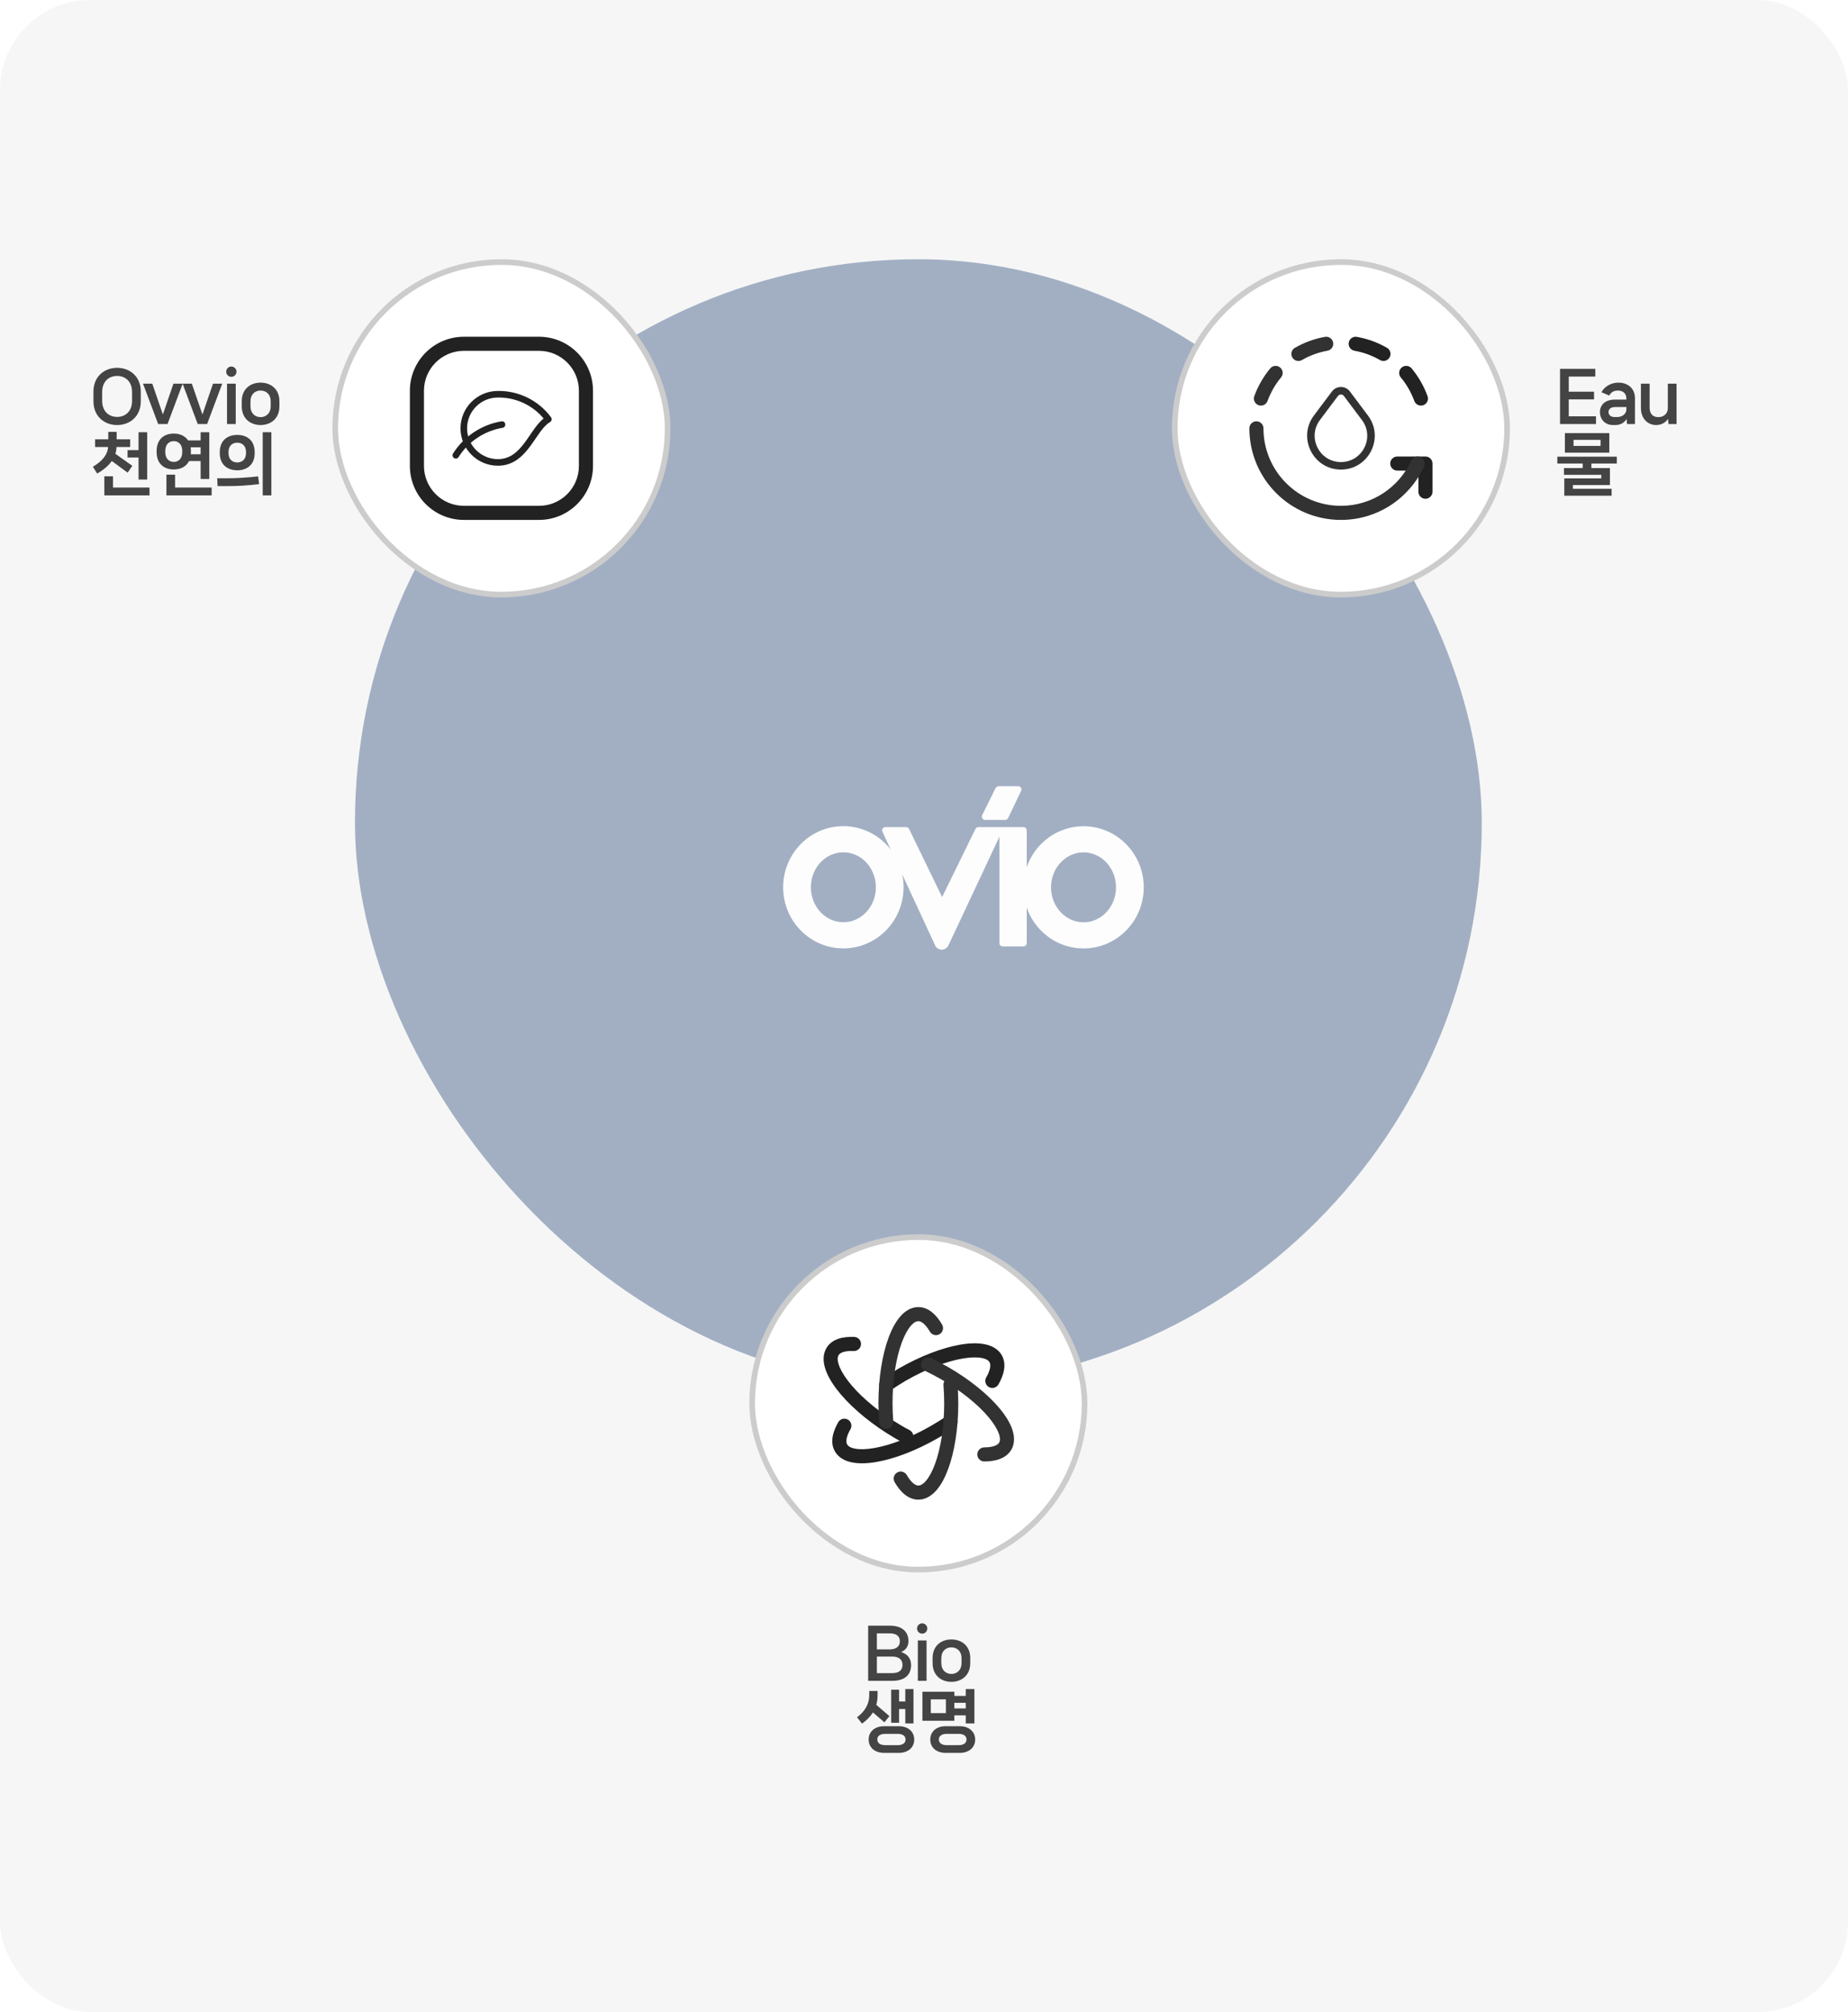
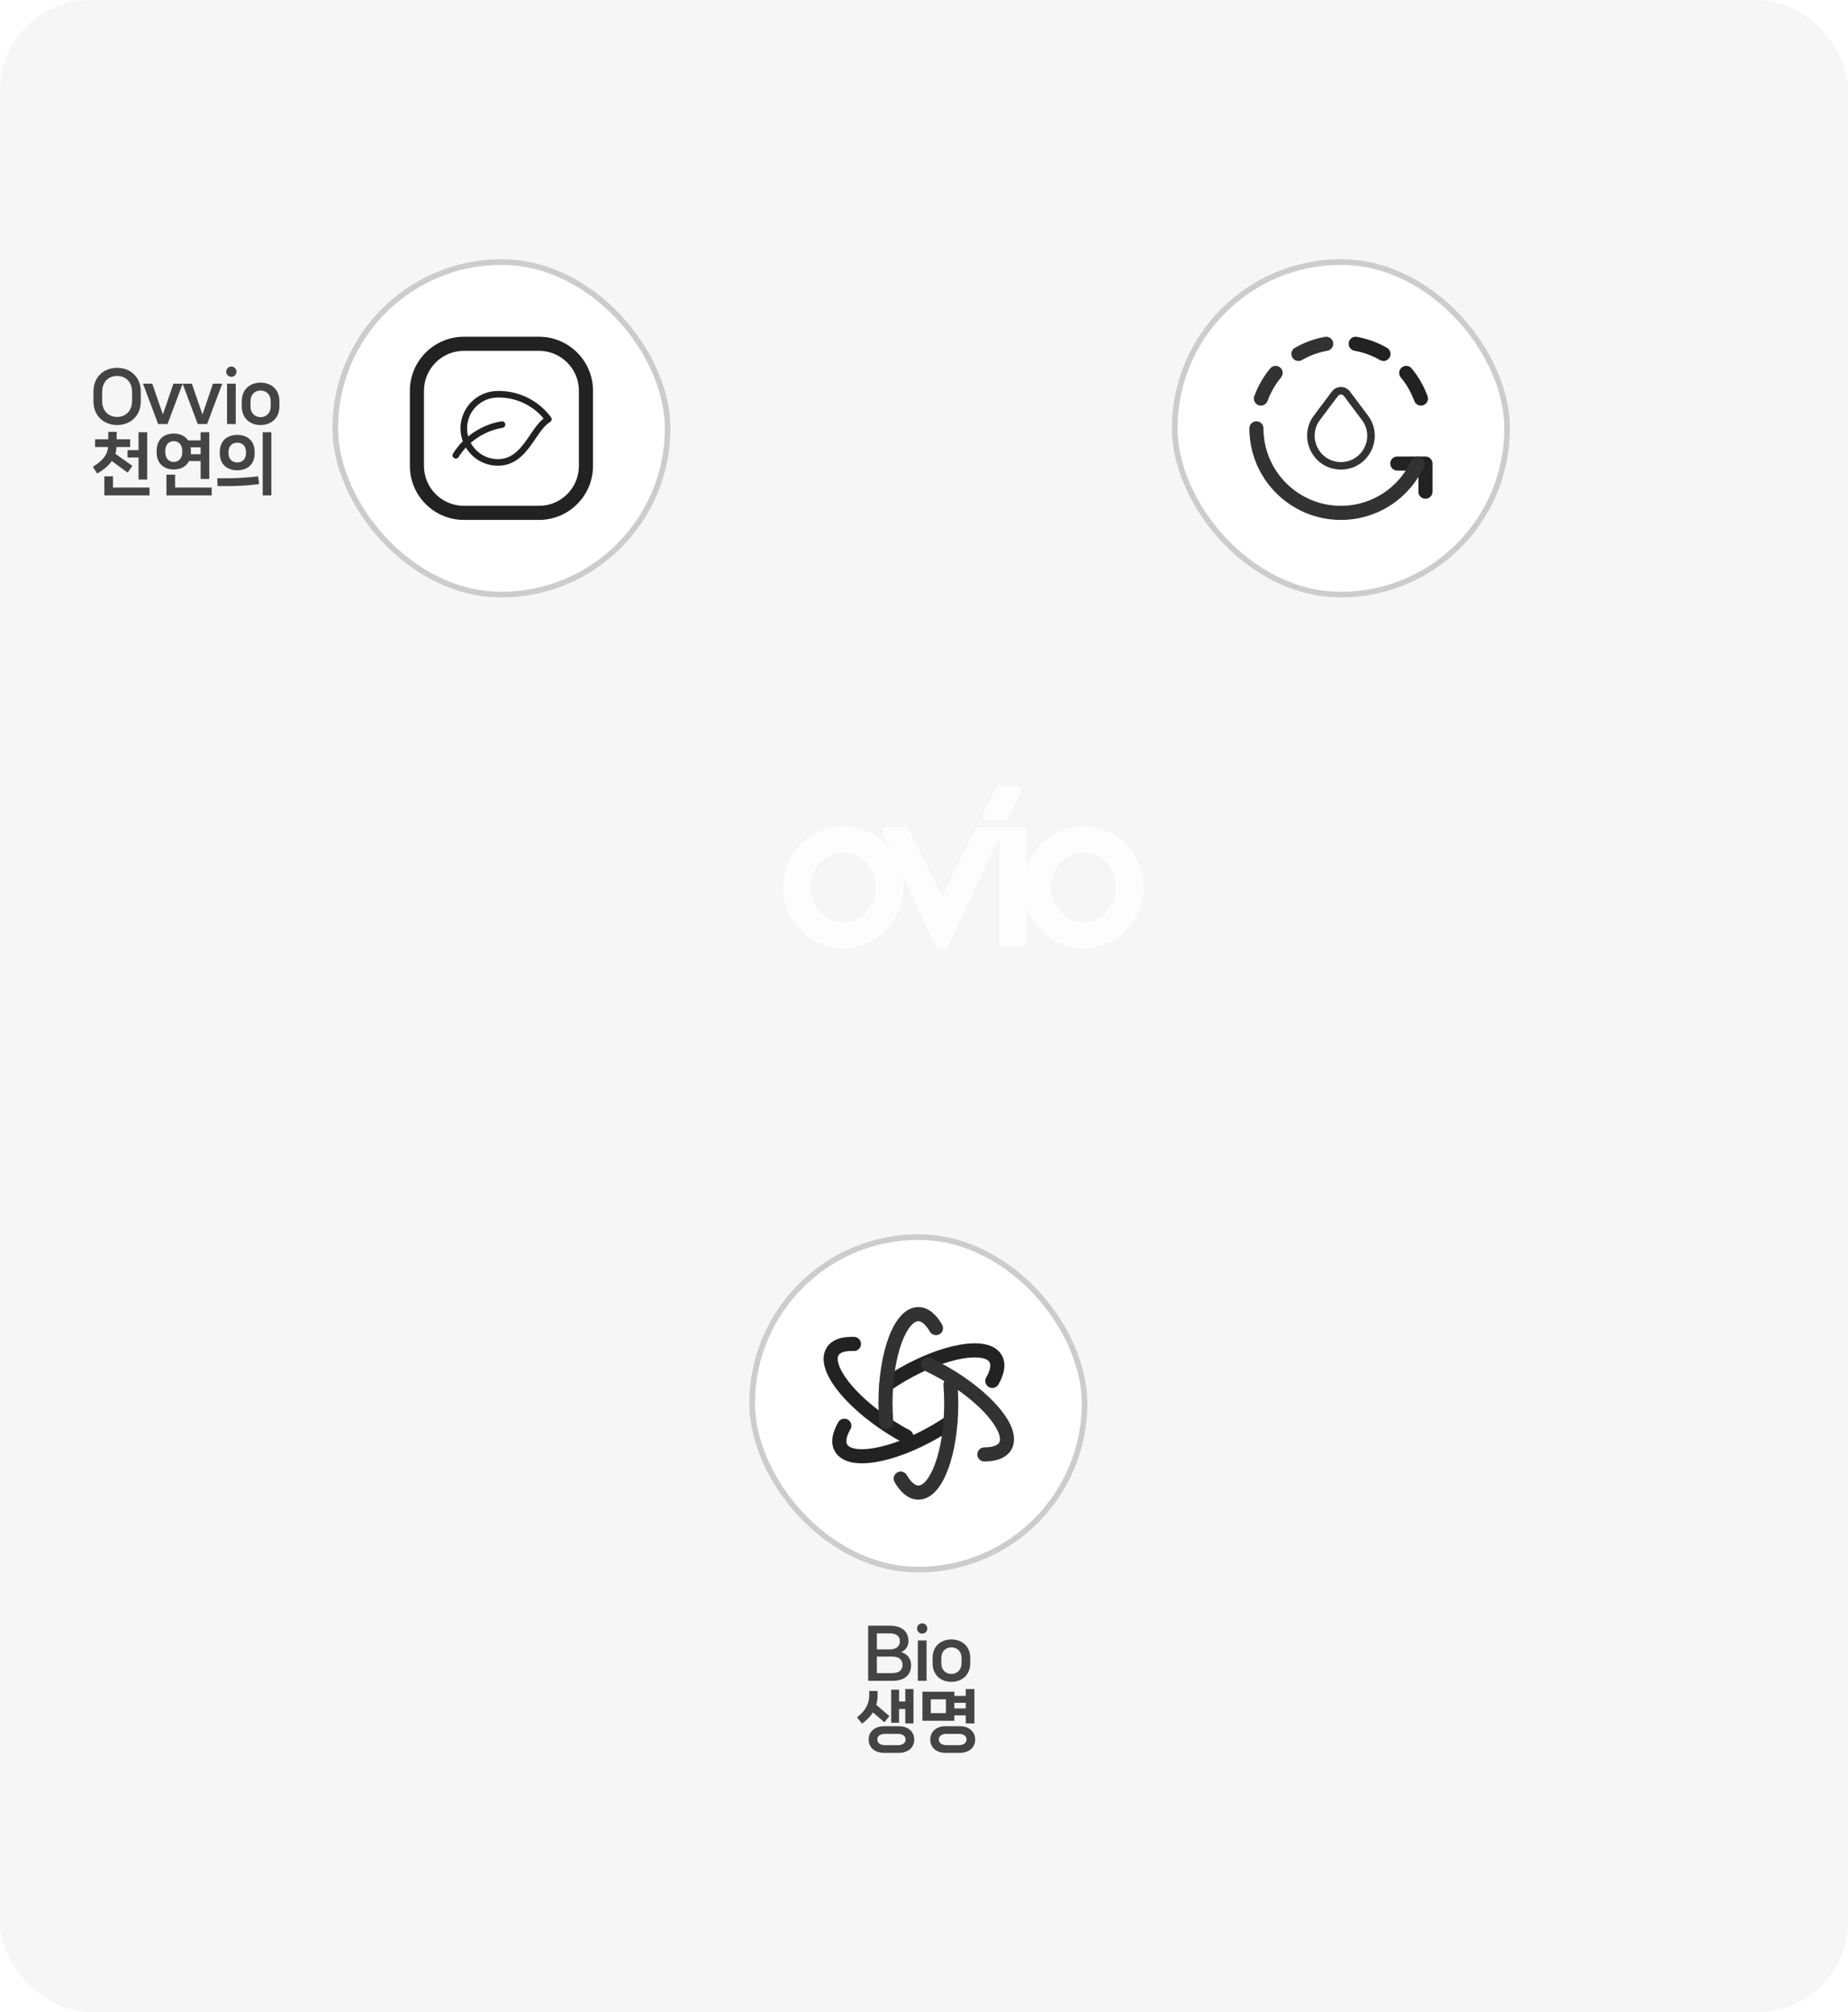
<svg xmlns="http://www.w3.org/2000/svg" width="328" height="357" viewBox="0 0 328 357" fill="none">
  <rect width="328" height="357" rx="16" fill="#F6F6F6" />
  <g opacity="0.8">
-     <rect x="63" y="46" width="200" height="200" rx="100" fill="#8D9EB7" />
    <g filter="url(#filter0_d_5048_8661)">
      <path fill-rule="evenodd" clip-rule="evenodd" d="M166.953 137.478L166.83 137.481L166.829 137.481C166.516 137.481 166.264 137.224 166.264 136.908C166.264 136.808 166.289 136.711 166.336 136.628L166.379 136.527L168.628 131.984L168.699 131.83C168.79 131.635 169.209 131.5 169.209 131.5H172.727C173.039 131.5 173.29 131.756 173.29 132.074C173.29 132.163 173.269 132.25 173.233 132.324L173.19 132.425L170.971 137.07L170.92 137.169C170.827 137.354 170.636 137.481 170.417 137.481L170.278 137.478H166.953ZM174.232 145.847C175.692 141.627 179.656 138.604 184.314 138.604V138.604C190.216 138.604 195 143.458 195 149.444C195 155.429 190.216 160.285 184.314 160.285C179.656 160.285 175.691 157.257 174.232 153.037V159.217L174.228 159.351C174.228 159.667 173.972 159.924 173.661 159.924L173.516 159.929H170.083L169.952 159.924C169.642 159.924 169.387 159.667 169.387 159.351L169.383 159.229V140.474L160.28 159.854L160.211 159.956C159.972 160.286 159.593 160.5 159.154 160.5C158.715 160.5 158.329 160.285 158.093 159.953L158.052 159.902L152.135 147.145C152.29 147.886 152.374 148.65 152.374 149.433C152.374 155.422 147.59 160.275 141.687 160.275C135.784 160.275 131 155.422 131 149.433C131 143.444 135.784 138.589 141.687 138.589C145.096 138.589 148.126 140.21 150.089 142.736L148.679 139.699L148.652 139.632C148.599 139.55 148.57 139.445 148.57 139.338C148.57 139.022 148.82 138.76 149.134 138.76H152.837C153.061 138.76 153.255 138.894 153.346 139.085L153.401 139.182L159.218 151.171L165.073 139.199L165.145 139.058C165.242 138.884 165.428 138.76 165.639 138.76H173.661C173.972 138.76 174.228 139.021 174.228 139.338L174.232 139.467V145.847ZM135.922 149.43C135.922 152.861 138.501 155.638 141.69 155.638C144.877 155.638 147.458 152.854 147.458 149.43C147.458 146.006 144.879 143.227 141.69 143.227C138.501 143.227 135.922 145.999 135.922 149.43ZM178.545 149.443C178.545 152.869 181.128 155.647 184.314 155.647C187.499 155.647 190.081 152.872 190.081 149.443C190.081 146.015 187.499 143.237 184.314 143.237C181.128 143.237 178.545 146.017 178.545 149.443Z" fill="white" />
    </g>
  </g>
  <rect x="208.5" y="46.5" width="59" height="59" rx="29.5" fill="white" />
  <rect x="208.5" y="46.5" width="59" height="59" rx="29.5" stroke="#CCCCCC" />
  <path fill-rule="evenodd" clip-rule="evenodd" d="M246.75 82.25C246.75 81.56 247.31 81 248 81H253C253.69 81 254.25 81.56 254.25 82.25V87.25C254.25 87.94 253.69 88.5 253 88.5C252.31 88.5 251.75 87.94 251.75 87.25V83.5H248C247.31 83.5 246.75 82.94 246.75 82.25Z" fill="#222222" />
  <path fill-rule="evenodd" clip-rule="evenodd" d="M239.387 60.78C239.509 60.1 240.158 59.648 240.838 59.77C242.748 60.112 244.551 60.779 246.176 61.718C246.774 62.063 246.978 62.828 246.633 63.426C246.288 64.023 245.523 64.228 244.925 63.883C243.55 63.088 242.02 62.522 240.397 62.231C239.717 62.109 239.265 61.459 239.387 60.78Z" fill="#222222" />
  <path fill-rule="evenodd" clip-rule="evenodd" d="M248.783 65.21C249.313 64.766 250.101 64.836 250.544 65.365C251.758 66.815 252.712 68.491 253.375 70.284C253.615 70.932 253.284 71.651 252.636 71.89C251.989 72.13 251.27 71.799 251.03 71.152C250.46 69.612 249.647 68.188 248.628 66.971C248.184 66.441 248.254 65.653 248.783 65.21Z" fill="#222222" />
  <path fill-rule="evenodd" clip-rule="evenodd" d="M236.617 60.78C236.739 61.459 236.287 62.109 235.607 62.231C233.984 62.522 232.454 63.088 231.079 63.883C230.481 64.228 229.716 64.023 229.371 63.426C229.026 62.828 229.23 62.063 229.828 61.718C231.453 60.779 233.256 60.112 235.166 59.77C235.846 59.648 236.495 60.1 236.617 60.78Z" fill="#323232" />
  <path fill-rule="evenodd" clip-rule="evenodd" d="M227.216 65.21C227.746 65.653 227.815 66.441 227.372 66.971C226.353 68.188 225.539 69.612 224.97 71.152C224.73 71.799 224.011 72.13 223.363 71.89C222.716 71.651 222.385 70.932 222.625 70.284C223.288 68.491 224.242 66.815 225.456 65.365C225.899 64.836 226.687 64.766 227.216 65.21Z" fill="#323232" />
  <path fill-rule="evenodd" clip-rule="evenodd" d="M223 74.75C223.69 74.75 224.25 75.31 224.25 76C224.25 83.593 230.407 89.75 238 89.75C243.542 89.75 248.309 86.469 250.48 81.729C250.768 81.102 251.51 80.826 252.137 81.114C252.765 81.401 253.041 82.143 252.753 82.771C250.191 88.364 244.558 92.25 238 92.25C229.026 92.25 221.75 84.974 221.75 76C221.75 75.31 222.31 74.75 223 74.75Z" fill="#323232" />
  <path d="M223 76C223 84.283 229.717 91 238 91" stroke="#323232" stroke-width="1.5" stroke-linecap="round" stroke-linejoin="round" />
  <path fill-rule="evenodd" clip-rule="evenodd" d="M238.531 70.266C238.265 69.908 237.734 69.908 237.468 70.266L237.466 70.268L234.267 74.534C234.267 74.534 234.267 74.534 234.267 74.534C231.978 77.596 234.167 81.985 237.999 81.985C241.836 81.985 244.035 77.61 241.733 74.535M241.733 74.535L238.531 70.266L241.733 74.535ZM239.6 69.469C238.8 68.396 237.199 68.396 236.399 69.469C236.398 69.469 236.399 69.469 236.399 69.469L233.199 73.735C230.255 77.673 233.066 83.318 237.999 83.318C242.93 83.318 245.764 77.693 242.8 73.735L239.6 69.469C239.6 69.47 239.6 69.469 239.6 69.469Z" fill="#323232" />
-   <path d="M278.436 70.868V73.868H283.272V75.236H276.888V65.444H283.152V66.812H278.436V69.5H282.924V70.868H278.436ZM287.249 67.892C288.917 67.892 290.189 68.912 290.189 70.664V75.236H288.773L288.701 74.324C288.317 75.008 287.621 75.416 286.709 75.416H286.253C284.957 75.416 283.973 74.468 283.973 73.112C283.973 71.84 284.897 70.904 286.637 70.904H288.665V70.724C288.665 69.908 288.173 69.296 287.141 69.296C286.433 69.296 285.929 69.62 285.617 70.184L284.237 69.596C284.777 68.612 285.893 67.892 287.249 67.892ZM286.577 74H287.021C287.813 74 288.557 73.556 288.665 72.776V72.224H286.685C285.905 72.224 285.497 72.572 285.497 73.112C285.497 73.664 285.929 74 286.577 74ZM296.022 72.428V68.072H297.57V75.236H296.13L296.058 74.324C295.626 74.972 294.894 75.416 293.946 75.416C292.446 75.416 291.246 74.264 291.246 72.392V68.072H292.794V72.332C292.794 73.544 293.454 74.012 294.366 74.012C295.266 74.012 296.022 73.4 296.022 72.428ZM277.752 76.844H285.636V80.324H277.752V76.844ZM279.288 79.124H284.088V78.044H279.288V79.124ZM286.968 81.032V82.244H282.456V83.048H285.744V86.06H279.168V86.732H286.044V87.956H277.644V84.884H284.208V84.248H277.584V83.048H280.92V82.244H276.408V81.032H286.968Z" fill="#444444" />
  <path d="M20.788 75.416C18.52 75.416 16.588 73.88 16.588 71.204V69.476C16.588 66.8 18.52 65.264 20.788 65.264C23.056 65.264 24.988 66.8 24.988 69.476V71.204C24.988 73.88 23.056 75.416 20.788 75.416ZM20.788 73.976C22.228 73.976 23.44 73.016 23.44 71.12V69.56C23.44 67.664 22.216 66.704 20.788 66.704C19.348 66.704 18.136 67.664 18.136 69.56V71.12C18.136 73.016 19.348 73.976 20.788 73.976ZM28.91 73.544L30.782 68.072H32.426L29.738 75.236H28.07L25.382 68.072H27.026L28.91 73.544ZM35.933 73.544L37.805 68.072H39.449L36.761 75.236H35.093L32.405 68.072H34.049L35.933 73.544ZM41.06 66.86C40.556 66.86 40.148 66.464 40.148 65.948C40.148 65.444 40.556 65.036 41.06 65.036C41.564 65.036 41.972 65.444 41.972 65.948C41.972 66.464 41.564 66.86 41.06 66.86ZM41.84 75.236H40.292V68.072H41.84V75.236ZM46.246 75.416C44.458 75.416 42.91 74.288 42.91 72.092V71.192C42.91 69.008 44.458 67.892 46.246 67.892C48.034 67.892 49.594 69.008 49.594 71.192V72.092C49.594 74.288 48.034 75.416 46.246 75.416ZM46.246 74.012C47.206 74.012 48.046 73.364 48.046 72.056V71.24C48.046 69.932 47.206 69.296 46.246 69.296C45.286 69.296 44.458 69.932 44.458 71.24V72.056C44.458 73.364 45.286 74.012 46.246 74.012ZM22.66 83.864L19.84 81.8C19.276 82.628 18.4 83.348 17.248 84.032L16.492 82.82C18.244 81.752 19.084 80.648 19.192 79.316H16.876V77.948H19.216V76.628H20.704V77.948H23.104V79.316H20.68C20.668 79.736 20.596 80.144 20.476 80.516L23.488 82.652L22.66 83.864ZM22.636 81.176V79.868H24.592V76.688H26.128V85.088H24.592V81.176H22.636ZM20.056 84.512V86.504H26.536V87.896H18.52V84.512H20.056ZM35.611 81.812H33.547C33.043 82.82 32.023 83.3 30.847 83.3C29.155 83.3 27.799 82.316 27.799 80.216V80.036C27.799 77.912 29.155 76.928 30.847 76.928C31.903 76.928 32.839 77.324 33.379 78.14H35.611V76.688H37.147V84.98H35.611V81.812ZM29.335 80.036V80.204C29.335 81.404 30.019 81.956 30.847 81.956C31.663 81.956 32.347 81.404 32.347 80.204V80.036C32.347 78.836 31.663 78.272 30.847 78.272C30.019 78.272 29.335 78.836 29.335 80.036ZM35.611 80.6V79.364H33.835C33.871 79.568 33.883 79.796 33.883 80.036V80.216C33.883 80.348 33.883 80.48 33.871 80.6H35.611ZM31.075 84.224V86.504H37.567V87.896H29.539V84.224H31.075ZM48.166 87.896H46.63V76.688H48.166V87.896ZM42.118 83.444C40.39 83.444 39.01 82.472 39.01 80.408V80.216C39.01 78.128 40.39 77.168 42.118 77.168C43.822 77.168 45.202 78.128 45.202 80.216V80.408C45.202 82.472 43.822 83.444 42.118 83.444ZM42.118 82.052C42.958 82.052 43.666 81.524 43.666 80.384V80.216C43.666 79.076 42.958 78.548 42.118 78.548C41.254 78.548 40.558 79.076 40.558 80.216V80.384C40.558 81.524 41.254 82.052 42.118 82.052ZM40.426 86.252H38.626L38.554 84.86H40.57C41.938 84.86 44.062 84.728 45.814 84.524L45.994 85.892C44.23 86.144 42.058 86.252 40.426 86.252Z" fill="#444444" />
  <rect x="59.5" y="46.5" width="59" height="59" rx="29.5" fill="white" />
  <rect x="59.5" y="46.5" width="59" height="59" rx="29.5" stroke="#CCCCCC" />
  <path fill-rule="evenodd" clip-rule="evenodd" d="M88.364 69.368C92.083 69.317 95.592 71.055 97.803 74.038C97.902 74.172 97.939 74.342 97.905 74.505C97.871 74.668 97.768 74.809 97.624 74.892C97.026 75.233 96.479 75.831 95.901 76.612C95.621 76.99 95.343 77.397 95.053 77.823L95.035 77.85C94.74 78.282 94.433 78.733 94.107 79.172C92.81 80.922 91.125 82.635 88.368 82.635C84.712 82.635 81.734 79.657 81.734 76.002C81.734 72.349 84.692 69.371 88.364 69.368ZM96.49 74.255C94.493 71.866 91.518 70.49 88.376 70.535L88.368 70.535V70.535C85.341 70.535 82.901 72.989 82.901 76.002C82.901 79.013 85.356 81.468 88.368 81.468C90.544 81.468 91.925 80.156 93.17 78.477C93.48 78.059 93.775 77.627 94.071 77.193L94.095 77.158C94.381 76.738 94.669 76.315 94.963 75.918C95.42 75.301 95.916 74.709 96.49 74.255Z" fill="#222222" />
  <path fill-rule="evenodd" clip-rule="evenodd" d="M82.333 62.25C78.424 62.25 75.25 65.424 75.25 69.333V82.667C75.25 86.576 78.424 89.75 82.333 89.75H95.667C99.576 89.75 102.75 86.576 102.75 82.667V69.333C102.75 65.424 99.576 62.25 95.667 62.25H82.333ZM72.75 69.333C72.75 64.043 77.043 59.75 82.333 59.75H95.667C100.957 59.75 105.25 64.043 105.25 69.333V82.667C105.25 87.957 100.957 92.25 95.667 92.25H82.333C77.043 92.25 72.75 87.957 72.75 82.667V69.333Z" fill="#222222" />
  <path fill-rule="evenodd" clip-rule="evenodd" d="M89.679 75.239C89.731 75.557 89.516 75.857 89.198 75.909C86.012 76.432 83.109 78.353 81.399 81.092C81.228 81.366 80.868 81.449 80.595 81.278C80.322 81.108 80.238 80.748 80.409 80.475C82.299 77.448 85.495 75.335 89.009 74.758C89.327 74.706 89.627 74.921 89.679 75.239Z" fill="#222222" />
  <rect x="133.5" y="219.5" width="59" height="59" rx="29.5" fill="white" />
  <rect x="133.5" y="219.5" width="59" height="59" rx="29.5" stroke="#CCCCCC" />
  <path fill-rule="evenodd" clip-rule="evenodd" d="M169.715 251.561C170.116 252.123 169.984 252.904 169.422 253.304C168.514 253.95 167.545 254.554 166.538 255.135L166.537 255.135C162.653 257.372 158.759 258.849 155.572 259.398C153.983 259.672 152.501 259.728 151.256 259.486C150.015 259.245 148.852 258.669 148.2 257.547C147.258 255.931 147.833 253.995 148.78 252.346C149.124 251.747 149.888 251.541 150.486 251.885C151.085 252.229 151.291 252.993 150.947 253.591C150.095 255.076 150.136 255.905 150.36 256.289L150.361 256.291C150.517 256.56 150.889 256.868 151.734 257.032C152.574 257.196 153.727 257.179 155.147 256.935C157.976 256.447 161.591 255.098 165.29 252.969C166.249 252.416 167.147 251.854 167.972 251.267C168.535 250.867 169.315 250.998 169.715 251.561Z" fill="#222222" />
  <path fill-rule="evenodd" clip-rule="evenodd" d="M160.709 245.016C159.772 245.565 158.864 246.149 157.999 246.736C157.428 247.124 156.651 246.975 156.263 246.404C155.875 245.833 156.024 245.056 156.595 244.668C157.496 244.056 158.453 243.44 159.448 242.857L159.456 242.852L159.456 242.852C163.333 240.615 167.226 239.138 170.416 238.589C172.006 238.315 173.489 238.259 174.735 238.501C175.977 238.742 177.142 239.317 177.795 240.441L177.801 240.452L177.801 240.452C178.71 242.056 178.17 243.977 177.214 245.641C176.87 246.24 176.106 246.446 175.508 246.102C174.909 245.758 174.703 244.994 175.046 244.396C175.886 242.934 175.851 242.089 175.629 241.691C175.472 241.424 175.099 241.118 174.258 240.955C173.416 240.792 172.261 240.808 170.841 241.052C168.01 241.54 164.397 242.888 160.709 245.016Z" fill="#222222" />
  <path fill-rule="evenodd" clip-rule="evenodd" d="M161.973 255.429C161.659 256.043 160.905 256.287 160.291 255.972C159.299 255.464 158.316 254.884 157.336 254.257L157.336 254.257C153.56 251.841 150.454 249.068 148.497 246.493C147.521 245.209 146.788 243.92 146.429 242.703C146.071 241.491 146.045 240.194 146.74 239.098C147.74 237.516 149.723 237.134 151.623 237.214C152.313 237.243 152.848 237.826 152.819 238.515C152.79 239.205 152.207 239.741 151.517 239.712C149.807 239.639 149.09 240.059 148.853 240.434L148.852 240.436C148.685 240.699 148.583 241.171 148.827 241.996C149.069 242.817 149.615 243.833 150.487 244.98C152.224 247.265 155.088 249.851 158.683 252.151C159.616 252.747 160.528 253.285 161.43 253.747C162.045 254.061 162.288 254.814 161.973 255.429Z" fill="#222222" />
  <path fill-rule="evenodd" clip-rule="evenodd" d="M167.002 244.707C166.058 244.171 165.098 243.676 164.157 243.221C163.536 242.92 163.276 242.173 163.576 241.551C163.877 240.93 164.624 240.67 165.246 240.97C166.226 241.445 167.238 241.966 168.241 242.536L168.248 242.54L168.248 242.54C172.125 244.779 175.35 247.413 177.421 249.9C178.453 251.14 179.243 252.397 179.657 253.597C180.068 254.793 180.153 256.09 179.507 257.216L179.5 257.228L179.5 257.228C178.565 258.817 176.632 259.31 174.713 259.314C174.022 259.316 173.461 258.757 173.46 258.067C173.458 257.376 174.017 256.816 174.707 256.814C176.393 256.81 177.107 256.358 177.342 255.966C177.494 255.696 177.572 255.221 177.293 254.411C177.014 253.6 176.422 252.608 175.5 251.5C173.662 249.293 170.689 246.837 167.002 244.707Z" fill="#323232" />
  <path fill-rule="evenodd" clip-rule="evenodd" d="M168.603 244.457C169.292 244.403 169.893 244.918 169.947 245.606C170.032 246.7 170.084 247.833 170.084 249.003C170.084 253.486 169.416 257.598 168.296 260.634C167.739 262.146 167.045 263.458 166.212 264.414C165.381 265.367 164.3 266.087 163.001 266.087C161.147 266.087 159.74 264.641 158.784 262.976C158.44 262.377 158.646 261.613 159.245 261.269C159.843 260.925 160.607 261.132 160.951 261.731C161.795 263.199 162.554 263.587 163.001 263.587C163.31 263.587 163.762 263.42 164.327 262.772C164.889 262.127 165.452 261.12 165.951 259.769C166.944 257.075 167.584 253.27 167.584 249.003C167.584 247.907 167.536 246.839 167.455 245.801C167.401 245.112 167.915 244.511 168.603 244.457Z" fill="#323232" />
  <path fill-rule="evenodd" clip-rule="evenodd" d="M160.047 238.236C159.054 240.929 158.414 244.735 158.414 249.001C158.414 250.098 158.462 251.165 158.544 252.204C158.597 252.892 158.083 253.494 157.395 253.548C156.706 253.601 156.105 253.087 156.051 252.399C155.966 251.304 155.914 250.171 155.914 249.001C155.914 244.518 156.582 240.407 157.702 237.371C158.26 235.858 158.953 234.547 159.786 233.59C160.617 232.637 161.698 231.918 162.997 231.918C164.854 231.918 166.245 233.371 167.21 235.02C167.558 235.616 167.358 236.382 166.762 236.73C166.166 237.079 165.4 236.878 165.052 236.283C164.183 234.798 163.44 234.418 162.997 234.418C162.688 234.418 162.236 234.584 161.671 235.233C161.109 235.878 160.546 236.884 160.047 238.236Z" fill="#323232" />
  <path d="M159.944 293.124C161.18 293.532 161.708 294.372 161.708 295.44C161.708 297.276 160.46 298.236 158.372 298.236H154.088V288.444H157.904C159.98 288.444 161.24 289.404 161.24 291.192C161.24 292.008 160.88 292.728 159.944 293.124ZM157.892 289.812H155.636V292.656H157.892C159.08 292.656 159.716 292.116 159.716 291.216C159.716 290.292 159.08 289.812 157.892 289.812ZM155.636 296.868H158.36C159.548 296.868 160.184 296.352 160.184 295.404C160.184 294.48 159.548 293.928 158.36 293.928H155.636V296.868ZM163.675 289.86C163.171 289.86 162.763 289.464 162.763 288.948C162.763 288.444 163.171 288.036 163.675 288.036C164.179 288.036 164.587 288.444 164.587 288.948C164.587 289.464 164.179 289.86 163.675 289.86ZM164.455 298.236H162.907V291.072H164.455V298.236ZM168.861 298.416C167.073 298.416 165.525 297.288 165.525 295.092V294.192C165.525 292.008 167.073 290.892 168.861 290.892C170.649 290.892 172.209 292.008 172.209 294.192V295.092C172.209 297.288 170.649 298.416 168.861 298.416ZM168.861 297.012C169.821 297.012 170.661 296.364 170.661 295.056V294.24C170.661 292.932 169.821 292.296 168.861 292.296C167.901 292.296 167.073 292.932 167.073 294.24V295.056C167.073 296.364 167.901 297.012 168.861 297.012ZM160.681 303.24H159.577V305.676H158.173V299.808H159.577V301.896H160.681V299.7H162.133V305.796H160.681V303.24ZM157.861 304.5L156.973 305.592L154.933 303.84C154.477 304.572 153.841 305.232 153.001 305.832L152.113 304.704C153.697 303.528 154.285 302.148 154.285 300.756V300.024H155.761V300.756C155.761 301.38 155.689 301.956 155.533 302.496L157.861 304.5ZM156.913 306.288H159.529C161.161 306.288 162.265 307.236 162.265 308.652C162.265 310.08 161.161 311.016 159.529 311.016H156.913C155.281 311.016 154.177 310.08 154.177 308.652C154.177 307.236 155.281 306.288 156.913 306.288ZM157.129 309.648H159.313C160.261 309.648 160.729 309.24 160.729 308.64C160.729 308.052 160.261 307.644 159.313 307.644H157.129C156.181 307.644 155.713 308.052 155.713 308.64C155.713 309.24 156.181 309.648 157.129 309.648ZM171.412 304.356H169.384V305.316H163.72V300.168H169.384V300.912H171.412V299.7H172.948V305.796H171.412V304.356ZM165.208 303.96H167.884V301.524H165.208V303.96ZM171.412 303.132V302.136H169.384V303.132H171.412ZM167.812 306.288H170.368C171.964 306.288 173.08 307.236 173.08 308.652C173.08 310.08 171.964 311.016 170.368 311.016H167.812C166.216 311.016 165.112 310.08 165.112 308.652C165.112 307.236 166.216 306.288 167.812 306.288ZM168.04 309.648H170.14C171.076 309.648 171.544 309.24 171.544 308.64C171.544 308.052 171.076 307.644 170.14 307.644H168.04C167.116 307.644 166.636 308.052 166.636 308.64C166.636 309.24 167.116 309.648 168.04 309.648Z" fill="#444444" />
  <defs>
    <filter id="filter0_d_5048_8661" x="115" y="115.5" width="112" height="77" filterUnits="userSpaceOnUse" color-interpolation-filters="sRGB">
      <feFlood flood-opacity="0" result="BackgroundImageFix" />
      <feColorMatrix in="SourceAlpha" type="matrix" values="0 0 0 0 0 0 0 0 0 0 0 0 0 0 0 0 0 0 127 0" result="hardAlpha" />
      <feOffset dx="8" dy="8" />
      <feGaussianBlur stdDeviation="12" />
      <feComposite in2="hardAlpha" operator="out" />
      <feColorMatrix type="matrix" values="0 0 0 0 0 0 0 0 0 0 0 0 0 0 0 0 0 0 0.24 0" />
      <feBlend mode="normal" in2="BackgroundImageFix" result="effect1_dropShadow_5048_8661" />
      <feBlend mode="normal" in="SourceGraphic" in2="effect1_dropShadow_5048_8661" result="shape" />
    </filter>
  </defs>
</svg>